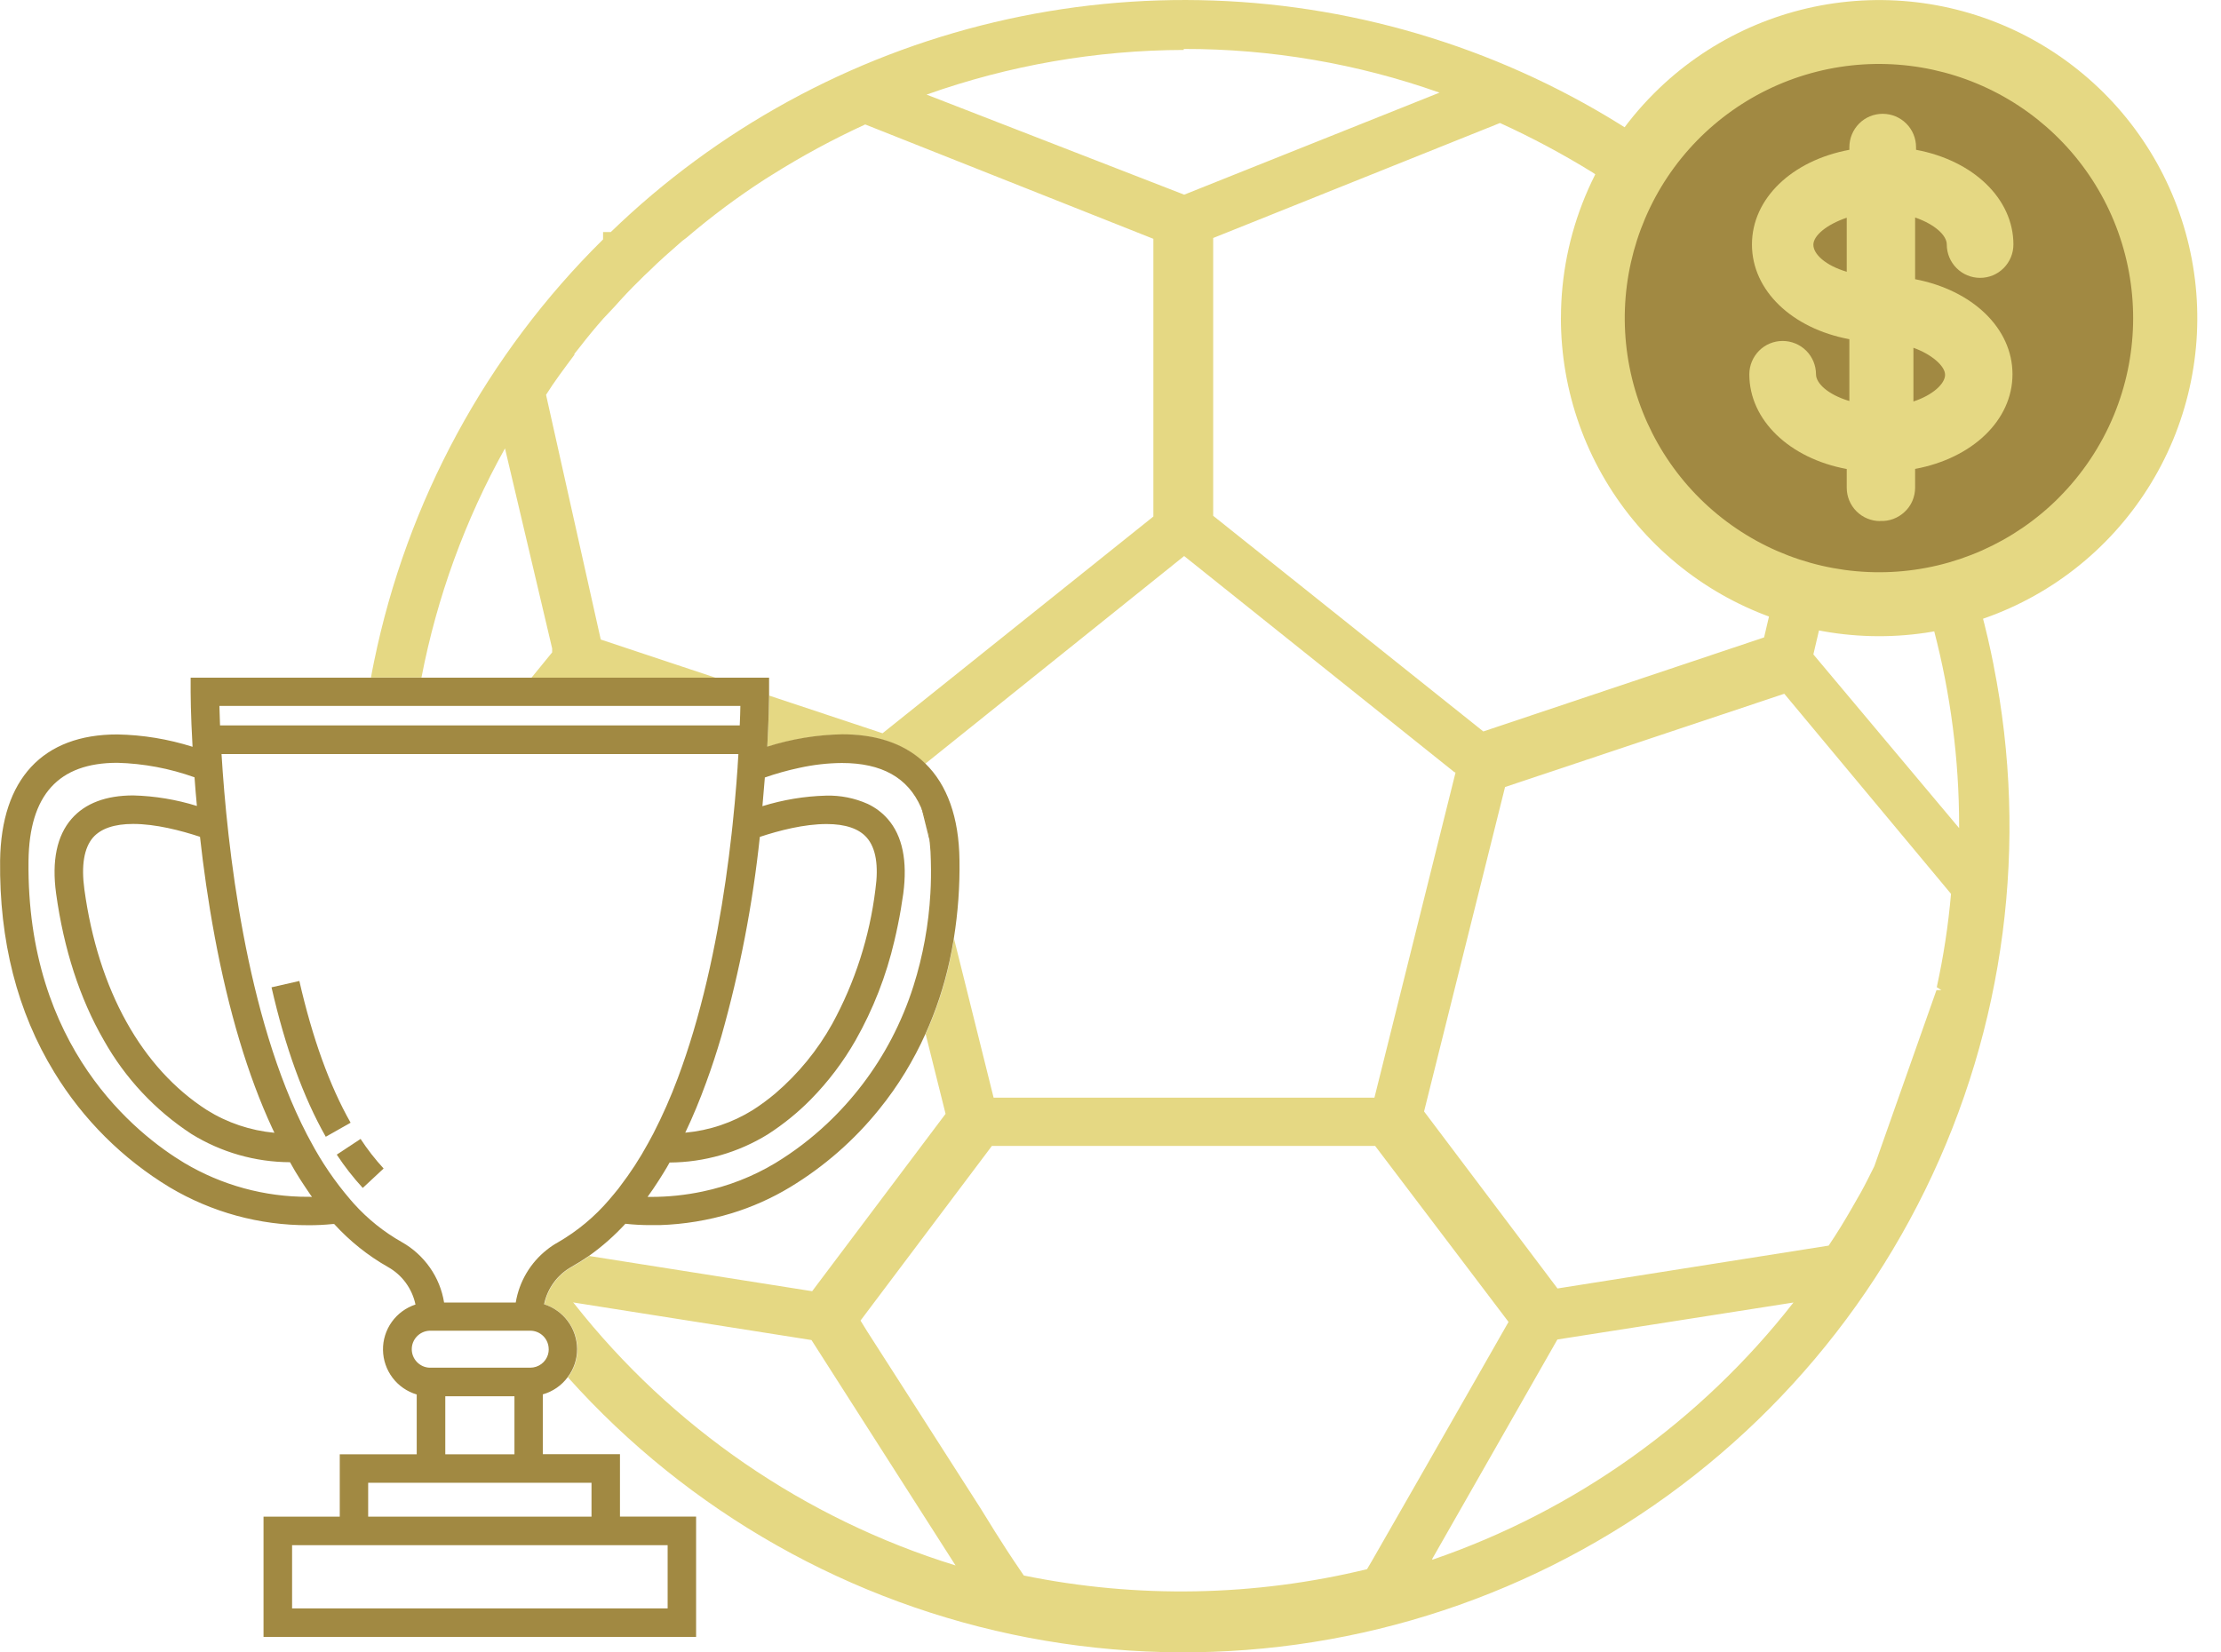
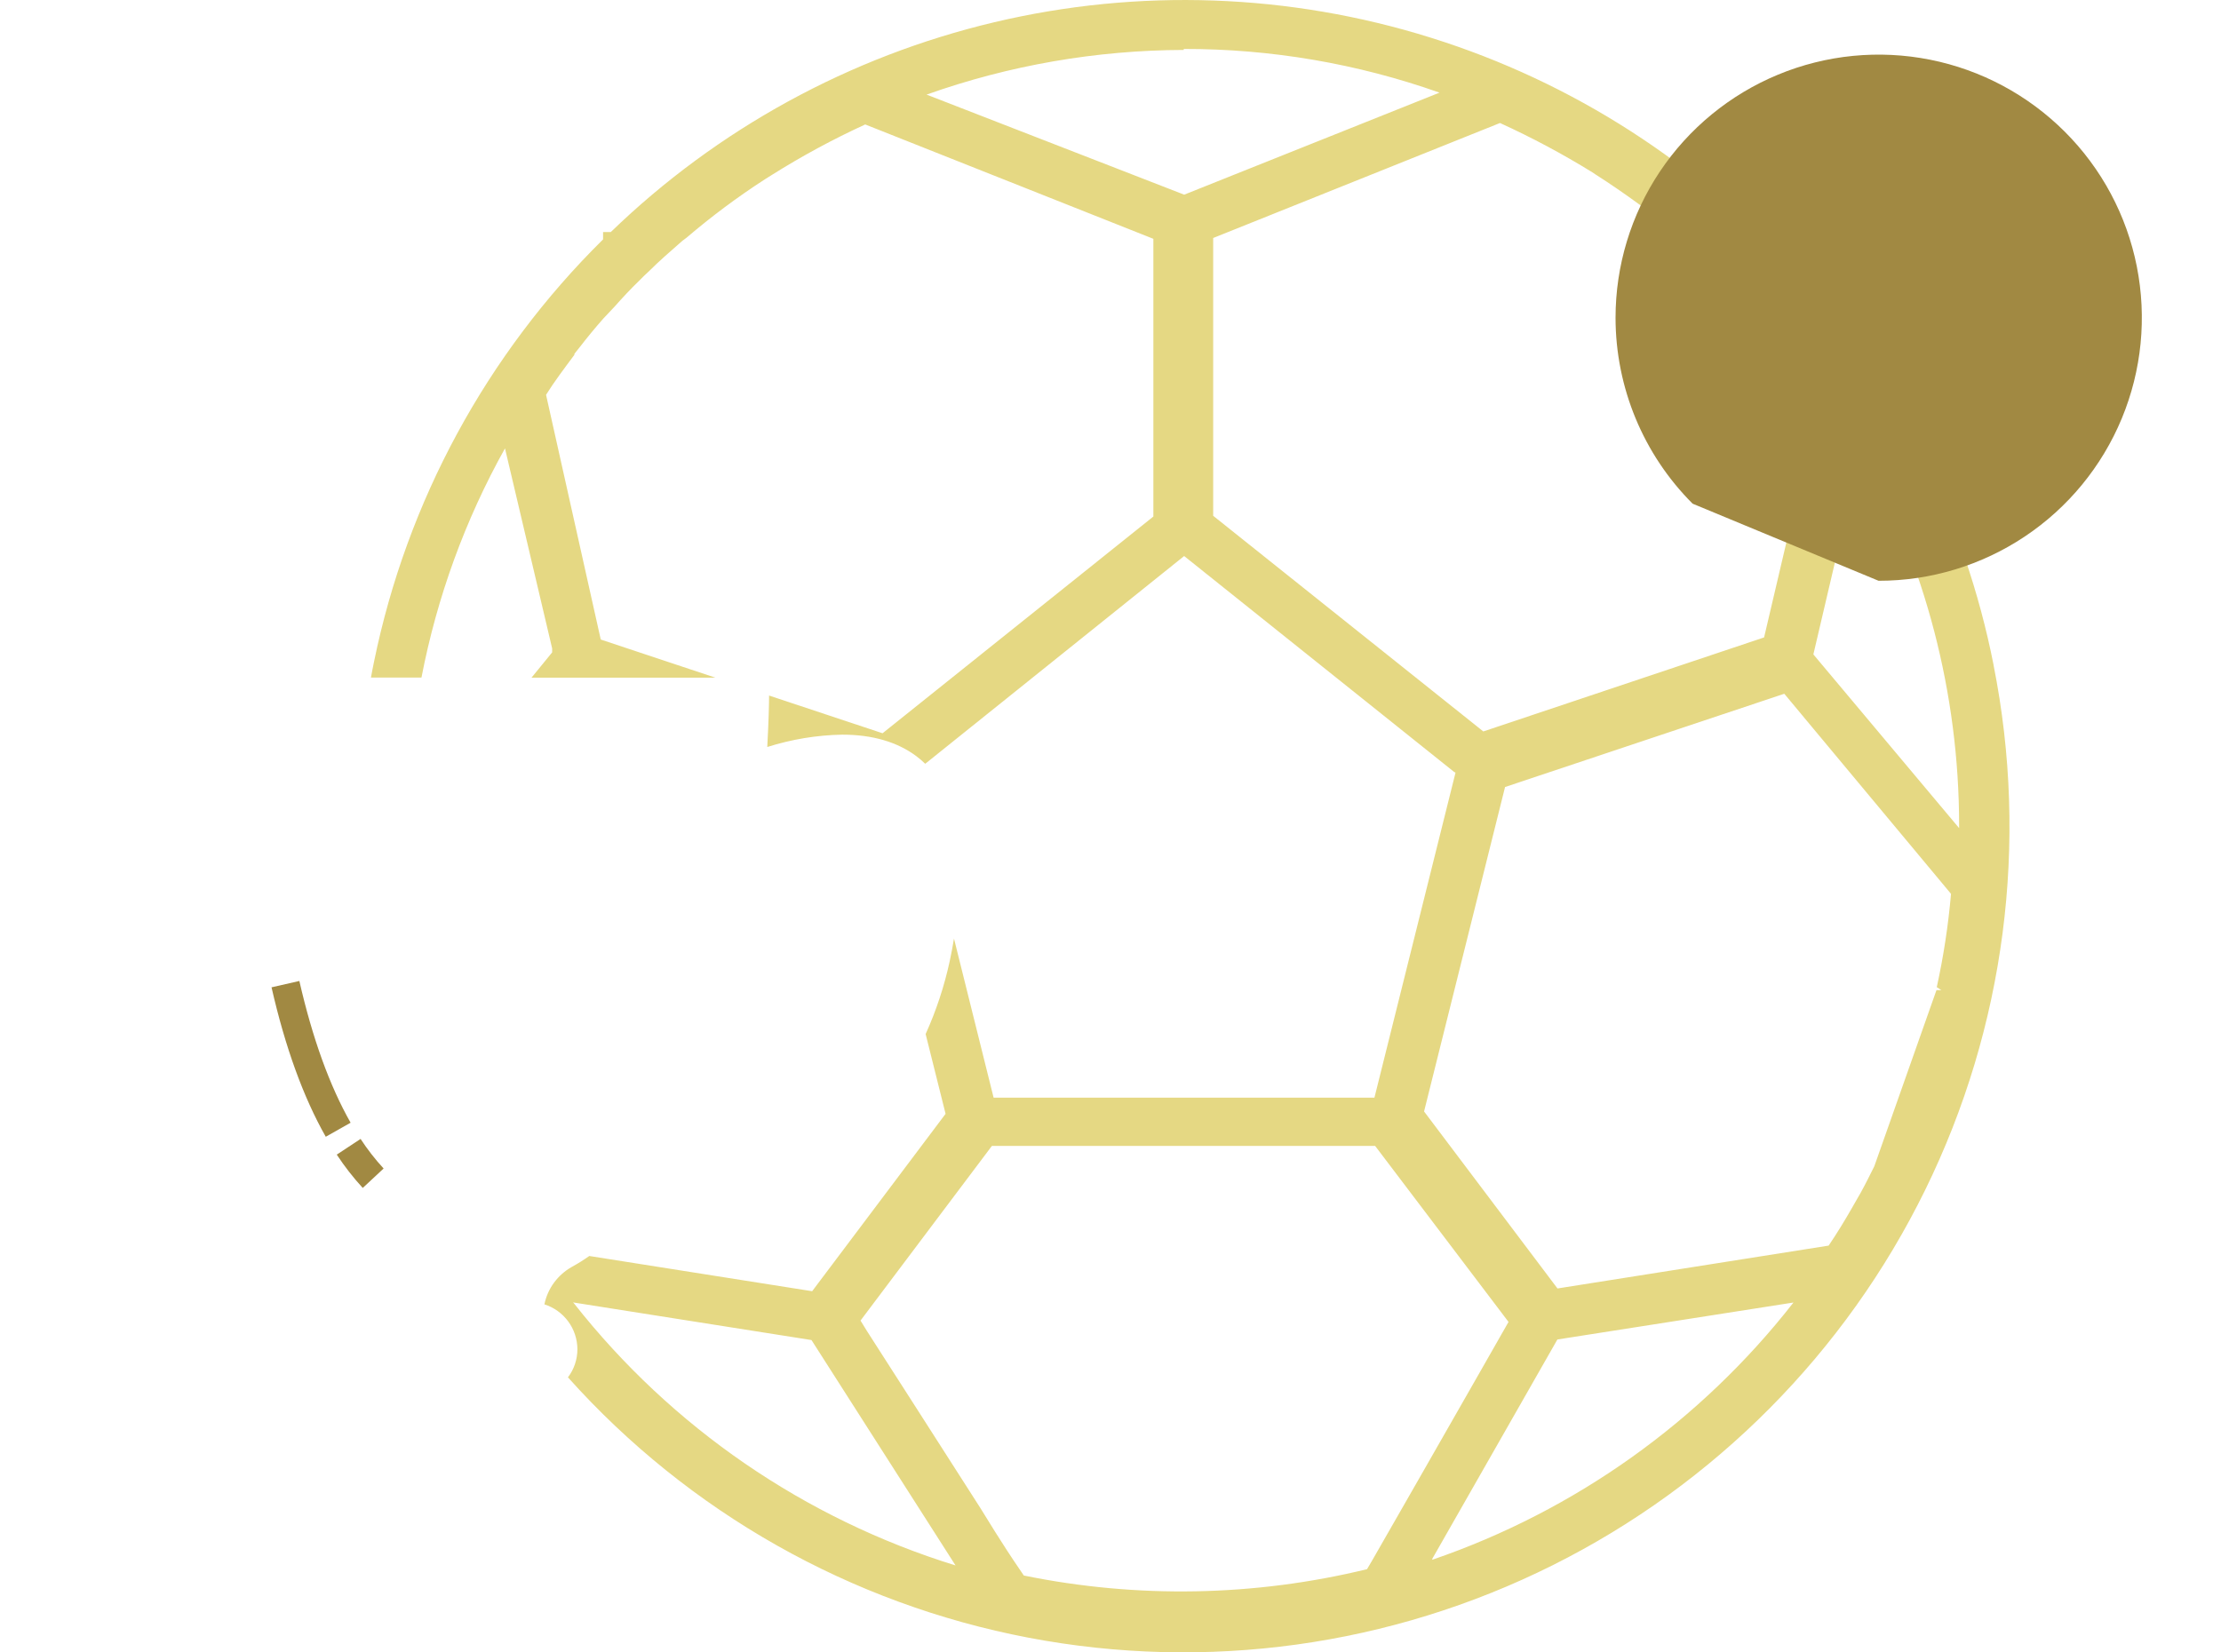
<svg xmlns="http://www.w3.org/2000/svg" version="1.1" width="43" height="32" viewBox="0 0 43 32">
  <title>sportbook</title>
  <path fill="#e5d883" d="M38.598 12.883c-0.555-2.818-1.86-5.434-3.777-7.573s-4.375-3.721-7.116-4.579c-2.741-0.859-5.662-0.963-8.457-0.3s-5.359 2.066-7.423 4.063h-0.149v0.142c-2.255 2.226-3.798 5.072-4.434 8.176-0.021 0.103-0.042 0.207-0.060 0.309h0.978c0.3-1.556 0.845-3.054 1.617-4.438l0.913 3.874v0.077l-0.4 0.49h3.562l-2.221-0.739-1.059-4.739c0.155-0.249 0.343-0.498 0.549-0.775v-0.019l0.103-0.129c0.149-0.193 0.304-0.381 0.458-0.555l0.213-0.226c0.155-0.174 0.31-0.342 0.478-0.504l0.097-0.097 0.096-0.090c0.194-0.193 0.401-0.374 0.646-0.588l0.078-0.058c0.482-0.412 0.991-0.792 1.524-1.136l0.123-0.077c0.583-0.367 1.189-0.695 1.814-0.982l5.579 2.215v5.378l-5.243 4.197-2.197-0.73c0 0.142-0.008 0.493-0.035 0.996 0.47-0.149 0.959-0.23 1.452-0.239 0.586 0 1.066 0.143 1.432 0.415 0.061 0.046 0.12 0.096 0.174 0.149l5.013-4.023 5.228 4.182 0.026 0.012-1.57 6.295h-7.373l-0.767-3.081c-0.024 0.148-0.052 0.294-0.083 0.438-0.105 0.485-0.261 0.958-0.466 1.411l0.386 1.545-2.583 3.435-4.315-0.682c-0.109 0.077-0.222 0.148-0.339 0.212-0.135 0.076-0.252 0.18-0.344 0.305s-0.155 0.268-0.186 0.42c0.185 0.058 0.346 0.174 0.461 0.33s0.177 0.345 0.178 0.538c0 0.197-0.064 0.389-0.183 0.545 2.339 2.613 5.472 4.385 8.917 5.042s7.010 0.165 10.147-1.403c3.137-1.567 5.672-4.123 7.215-7.272s2.007-6.719 1.322-10.158zM22.927 3.77l-4.988-1.938c1.599-0.568 3.282-0.86 4.979-0.865v-0.019c1.687-0.003 3.362 0.283 4.952 0.846l-4.944 1.976zM23.488 9.987v-5.378l5.553-2.227c0.616 0.281 1.213 0.6 1.788 0.955l0.058 0.039c0.574 0.367 1.124 0.77 1.646 1.207l0.162 0.155 0.542 0.504 0.090 0.083c0.135 0.129 0.265 0.258 0.394 0.4l0.988 1.157c0.188 0.249 0.374 0.498 0.549 0.755l-1.104 4.707-5.436 1.821-5.232-4.178zM11.114 25.241l-0.020-0.019 4.617 0.729 2.789 4.365c-2.92-0.903-5.497-2.673-7.387-5.075zM26.55 30.246l-0.083 0.142c-2.179 0.53-4.448 0.572-6.645 0.123l-0.043-0.063c-0.42-0.612-0.7-1.091-0.794-1.237l-1.245-1.945-0.951-1.483-0.129-0.209 2.544-3.383h7.419l2.583 3.409-0.581 1.019c-0.391 0.683-0.782 1.366-1.171 2.050l-0.904 1.578zM27.73 30.206v-0.019l2.422-4.247 4.571-0.716c-1.798 2.302-4.226 4.032-6.988 4.98l-0.004 0.003zM37.497 19.117l0.090 0.058h-0.096l-1.203 3.41c-0.083 0.166-0.166 0.336-0.259 0.504l-0.174 0.304c-0.142 0.249-0.29 0.49-0.451 0.729l-5.25 0.83-2.583-3.428 1.568-6.283 5.406-1.806 3.228 3.875c-0.053 0.608-0.145 1.212-0.276 1.808zM37.93 16.037l-2.822-3.364 0.865-3.693 0.065-0.271c1.238 2.223 1.89 4.726 1.892 7.271v0.058z" />
-   <path fill="#a18942" d="M36.37 11.247c1.008 0.001 1.993-0.298 2.831-0.857s1.492-1.355 1.878-2.286c0.386-0.931 0.487-1.955 0.291-2.944s-0.681-1.897-1.394-2.609-1.62-1.198-2.609-1.395c-0.988-0.197-2.013-0.096-2.944 0.29s-1.727 1.039-2.287 1.877c-0.56 0.838-0.858 1.823-0.858 2.831 0.001 1.35 0.537 2.645 1.492 3.6s2.249 1.492 3.599 1.493z" />
-   <path fill="#e5d883" d="M30.22 6.154c-0.001 1.425 0.491 2.807 1.395 3.91s2.161 1.858 3.559 2.137c1.398 0.279 2.849 0.065 4.107-0.606s2.243-1.758 2.79-3.074c0.546-1.317 0.619-2.782 0.206-4.146s-1.287-2.543-2.472-3.335-2.608-1.149-4.027-1.009c-1.419 0.14-2.745 0.767-3.753 1.775-1.154 1.153-1.803 2.718-1.804 4.349zM39.86 9.639c-0.864 0.864-2.018 1.377-3.238 1.437s-2.419-0.335-3.364-1.109c-0.945-0.774-1.568-1.873-1.748-3.081s0.096-2.441 0.773-3.457c0.678-1.016 1.71-1.744 2.895-2.042s2.438-0.144 3.516 0.43c1.078 0.575 1.904 1.53 2.316 2.68s0.383 2.412-0.083 3.541c-0.247 0.598-0.61 1.142-1.067 1.6z" />
-   <path fill="#e5d883" d="M36.4 10.091c-0.171 0-0.336-0.068-0.457-0.189s-0.189-0.285-0.189-0.457v-0.362c-1.111-0.207-1.886-0.949-1.886-1.834 0-0.171 0.068-0.335 0.189-0.457s0.285-0.189 0.456-0.189c0.171 0 0.336 0.068 0.457 0.189s0.189 0.285 0.189 0.457c0 0.174 0.232 0.394 0.646 0.517v-1.197c-1.11-0.207-1.886-0.943-1.886-1.834s0.775-1.627 1.886-1.834v-0.051c0-0.171 0.068-0.335 0.189-0.457s0.285-0.189 0.457-0.189c0.171 0 0.335 0.068 0.456 0.189s0.189 0.285 0.189 0.457v0.051c1.11 0.207 1.885 0.949 1.885 1.834 0 0.171-0.068 0.335-0.189 0.457s-0.285 0.189-0.456 0.189c-0.171 0-0.335-0.068-0.456-0.189s-0.189-0.285-0.189-0.457c0-0.181-0.239-0.394-0.613-0.523v1.195c1.11 0.213 1.885 0.949 1.885 1.84s-0.775 1.627-1.885 1.834v0.362c0 0.088-0.018 0.174-0.052 0.255s-0.085 0.153-0.149 0.213c-0.063 0.060-0.138 0.107-0.22 0.138s-0.169 0.044-0.257 0.040v0.002zM37.045 6.735v1.040c0.374-0.123 0.613-0.343 0.613-0.517s-0.271-0.402-0.613-0.523zM35.754 4.216c-0.381 0.129-0.646 0.343-0.646 0.524s0.232 0.4 0.646 0.523v-1.046z" />
-   <path fill="#a18942" d="M17.913 14.784c-0.055-0.054-0.113-0.104-0.174-0.149-0.366-0.274-0.846-0.415-1.432-0.415-0.493 0.009-0.982 0.090-1.452 0.239 0.027-0.498 0.033-0.851 0.035-0.996 0-0.041 0-0.065 0-0.069v-0.27h-11.199v0.276c0 0.009 0 0.415 0.037 1.062-0.471-0.149-0.96-0.23-1.454-0.239-1.446-0.003-2.251 0.865-2.272 2.442-0.018 1.551 0.332 2.932 1.051 4.104 0.555 0.91 1.32 1.672 2.232 2.224 0.812 0.483 1.74 0.737 2.685 0.734 0.158 0.001 0.315-0.007 0.472-0.023h0.028c0.302 0.331 0.654 0.613 1.044 0.834 0.135 0.076 0.252 0.18 0.343 0.305s0.155 0.268 0.187 0.42c-0.185 0.061-0.346 0.179-0.459 0.337s-0.173 0.349-0.17 0.543c0.003 0.195 0.068 0.383 0.185 0.538s0.282 0.269 0.468 0.324v1.158h-1.49v1.208h-1.476v2.329h8.375v-2.331h-1.474v-1.208h-1.494v-1.158c0.193-0.055 0.362-0.171 0.481-0.332 0.119-0.157 0.184-0.348 0.183-0.545-0.001-0.194-0.063-0.382-0.178-0.538s-0.276-0.272-0.461-0.33c0.031-0.152 0.095-0.295 0.186-0.42s0.209-0.229 0.344-0.305c0.116-0.065 0.229-0.136 0.339-0.212 0.256-0.182 0.492-0.391 0.705-0.622 0.165 0.018 0.332 0.027 0.498 0.026h0.166c0.472-0.015 0.94-0.092 1.392-0.229 0.396-0.121 0.775-0.29 1.13-0.504 0.66-0.399 1.246-0.911 1.729-1.512 0.183-0.226 0.351-0.464 0.502-0.712 0.146-0.241 0.278-0.49 0.393-0.747 0.204-0.453 0.36-0.925 0.466-1.411 0.032-0.144 0.059-0.291 0.083-0.438 0.080-0.5 0.117-1.006 0.109-1.513-0.009-0.827-0.237-1.462-0.665-1.877zM14.334 13.671c0 0.101-0.007 0.228-0.012 0.377h-10.062c-0.006-0.149-0.010-0.276-0.012-0.377h10.087zM14.711 16.207c0.373-0.124 0.858-0.249 1.292-0.249 0.364 0 0.627 0.089 0.779 0.264 0.176 0.202 0.232 0.54 0.166 1.007-0.112 0.911-0.395 1.793-0.835 2.598-0.284 0.511-0.658 0.967-1.102 1.348-0.138 0.116-0.283 0.223-0.434 0.32-0.396 0.247-0.845 0.398-1.31 0.44 0.149-0.311 0.283-0.637 0.405-0.972 0.108-0.293 0.206-0.594 0.295-0.898 0.357-1.263 0.606-2.553 0.744-3.858zM4.155 18.129c0.271 1.456 0.646 2.706 1.114 3.715 0.015 0.032 0.029 0.062 0.044 0.093-0.464-0.043-0.912-0.193-1.307-0.44-1.263-0.811-2.105-2.324-2.372-4.27-0.064-0.466-0.007-0.805 0.166-1.007 0.153-0.175 0.415-0.264 0.778-0.264 0.435 0 0.919 0.126 1.294 0.249 0.066 0.598 0.158 1.252 0.283 1.923zM5.969 23.177c-0.845 0.003-1.675-0.224-2.401-0.656-0.921-0.554-3.058-2.233-3.016-5.849 0.015-1.278 0.581-1.9 1.72-1.9 0.51 0.014 1.014 0.109 1.494 0.281 0.013 0.185 0.029 0.371 0.046 0.555-0.399-0.124-0.814-0.193-1.232-0.204-0.53 0-0.932 0.153-1.194 0.453-0.285 0.327-0.386 0.813-0.3 1.445 0.149 1.079 0.459 2.037 0.923 2.841 0.411 0.733 0.993 1.357 1.697 1.817 0.574 0.355 1.234 0.544 1.909 0.547l0.005 0.009c0.028 0.050 0.056 0.098 0.083 0.146l0.027 0.045c0.027 0.046 0.055 0.090 0.083 0.134 0.010 0.017 0.021 0.032 0.032 0.049l0.057 0.087c0.019 0.027 0.037 0.056 0.056 0.083l0.056 0.083c0.009 0.012 0.017 0.025 0.027 0.036l-0.072-0.003zM12.926 29.923v1.225h-7.271v-1.225h7.271zM11.452 28.715v0.656h-4.324v-0.656h4.324zM8.621 28.163v-1.124h1.339v1.124h-1.339zM10.624 26.129c0 0.034-0.005 0.068-0.014 0.101-0.022 0.074-0.067 0.139-0.129 0.185s-0.137 0.071-0.214 0.071h-1.954c-0.092-0.004-0.178-0.044-0.242-0.111s-0.099-0.155-0.099-0.247c0-0.092 0.035-0.18 0.099-0.247s0.15-0.106 0.242-0.111h1.954c0.095 0 0.185 0.038 0.252 0.105s0.104 0.158 0.104 0.253zM12.004 22.976l-0.009 0.012-0.023 0.031c-0.019 0.024-0.039 0.049-0.059 0.072l-0.020 0.025c-0.030 0.037-0.061 0.073-0.091 0.108l-0.004 0.005c-0.282 0.332-0.619 0.612-0.996 0.83-0.074 0.041-0.145 0.088-0.211 0.141-0.323 0.254-0.539 0.619-0.606 1.025h-1.387c-0.039-0.244-0.133-0.476-0.275-0.678s-0.327-0.371-0.542-0.492c-0.349-0.197-0.663-0.449-0.931-0.747l-0.067-0.077c-0.297-0.346-0.555-0.724-0.768-1.126l-0.072-0.134c-1.19-2.295-1.546-5.609-1.654-7.368h10.007c-0.004 0.076-0.009 0.155-0.015 0.237 0 0.004 0 0.008 0 0.012-0.006 0.089-0.012 0.178-0.020 0.267v0.008c-0.022 0.283-0.048 0.567-0.078 0.848l-0.018 0.166c-0.13 1.168-0.355 2.544-0.741 3.837-0.091 0.305-0.191 0.605-0.3 0.897-0.137 0.369-0.296 0.729-0.476 1.079l-0.079 0.146-0.025 0.046c-0.158 0.29-0.339 0.568-0.54 0.83v0.001zM18.013 17.301c-0.034 0.607-0.143 1.208-0.326 1.788-0.112 0.356-0.256 0.7-0.429 1.031-0.321 0.612-0.742 1.166-1.245 1.64-0.306 0.288-0.641 0.544-1.001 0.763-0.436 0.262-0.913 0.448-1.411 0.552-0.327 0.069-0.661 0.104-0.996 0.104h-0.068c0.036-0.050 0.071-0.1 0.106-0.151l0.012-0.018 0.087-0.132c0.008-0.011 0.014-0.022 0.022-0.034 0.032-0.050 0.063-0.1 0.094-0.15 0.005-0.008 0.009-0.017 0.014-0.024 0.026-0.042 0.051-0.083 0.075-0.128l0.004-0.007 0.013-0.022c0.673-0.004 1.332-0.194 1.905-0.548 0.3-0.194 0.579-0.42 0.83-0.675 0.336-0.342 0.627-0.726 0.865-1.143 0.342-0.603 0.595-1.252 0.752-1.927 0.024-0.101 0.047-0.204 0.068-0.309 0.041-0.197 0.075-0.399 0.104-0.605 0.083-0.631-0.014-1.118-0.3-1.445-0.108-0.124-0.241-0.223-0.389-0.293-0.253-0.113-0.529-0.168-0.806-0.16-0.418 0.011-0.832 0.080-1.232 0.204 0.017-0.188 0.032-0.369 0.046-0.541 0-0.005 0-0.009 0-0.014 0.217-0.076 0.439-0.138 0.664-0.186 0.273-0.061 0.551-0.093 0.83-0.095 0.771 0 1.278 0.283 1.53 0.86 0.091 0.218 0.149 0.449 0.17 0.684 0.012 0.112 0.019 0.231 0.021 0.356 0.006 0.215 0.003 0.424-0.009 0.626v0.001z" />
-   <path fill="#a18942" d="M18.007 16.316l-0.17-0.684c0.091 0.218 0.149 0.449 0.17 0.684z" />
+   <path fill="#a18942" d="M36.37 11.247c1.008 0.001 1.993-0.298 2.831-0.857s1.492-1.355 1.878-2.286c0.386-0.931 0.487-1.955 0.291-2.944s-0.681-1.897-1.394-2.609-1.62-1.198-2.609-1.395c-0.988-0.197-2.013-0.096-2.944 0.29s-1.727 1.039-2.287 1.877c-0.56 0.838-0.858 1.823-0.858 2.831 0.001 1.35 0.537 2.645 1.492 3.6z" />
  <path fill="#a18942" d="M6.981 22.056l-0.461 0.304c0.15 0.228 0.318 0.444 0.503 0.645l0.404-0.376c-0.164-0.178-0.313-0.37-0.446-0.573z" />
  <path fill="#a18942" d="M5.796 18.997l-0.539 0.123c0.265 1.162 0.618 2.134 1.050 2.894l0.481-0.272c-0.406-0.714-0.739-1.637-0.992-2.744z" />
</svg>